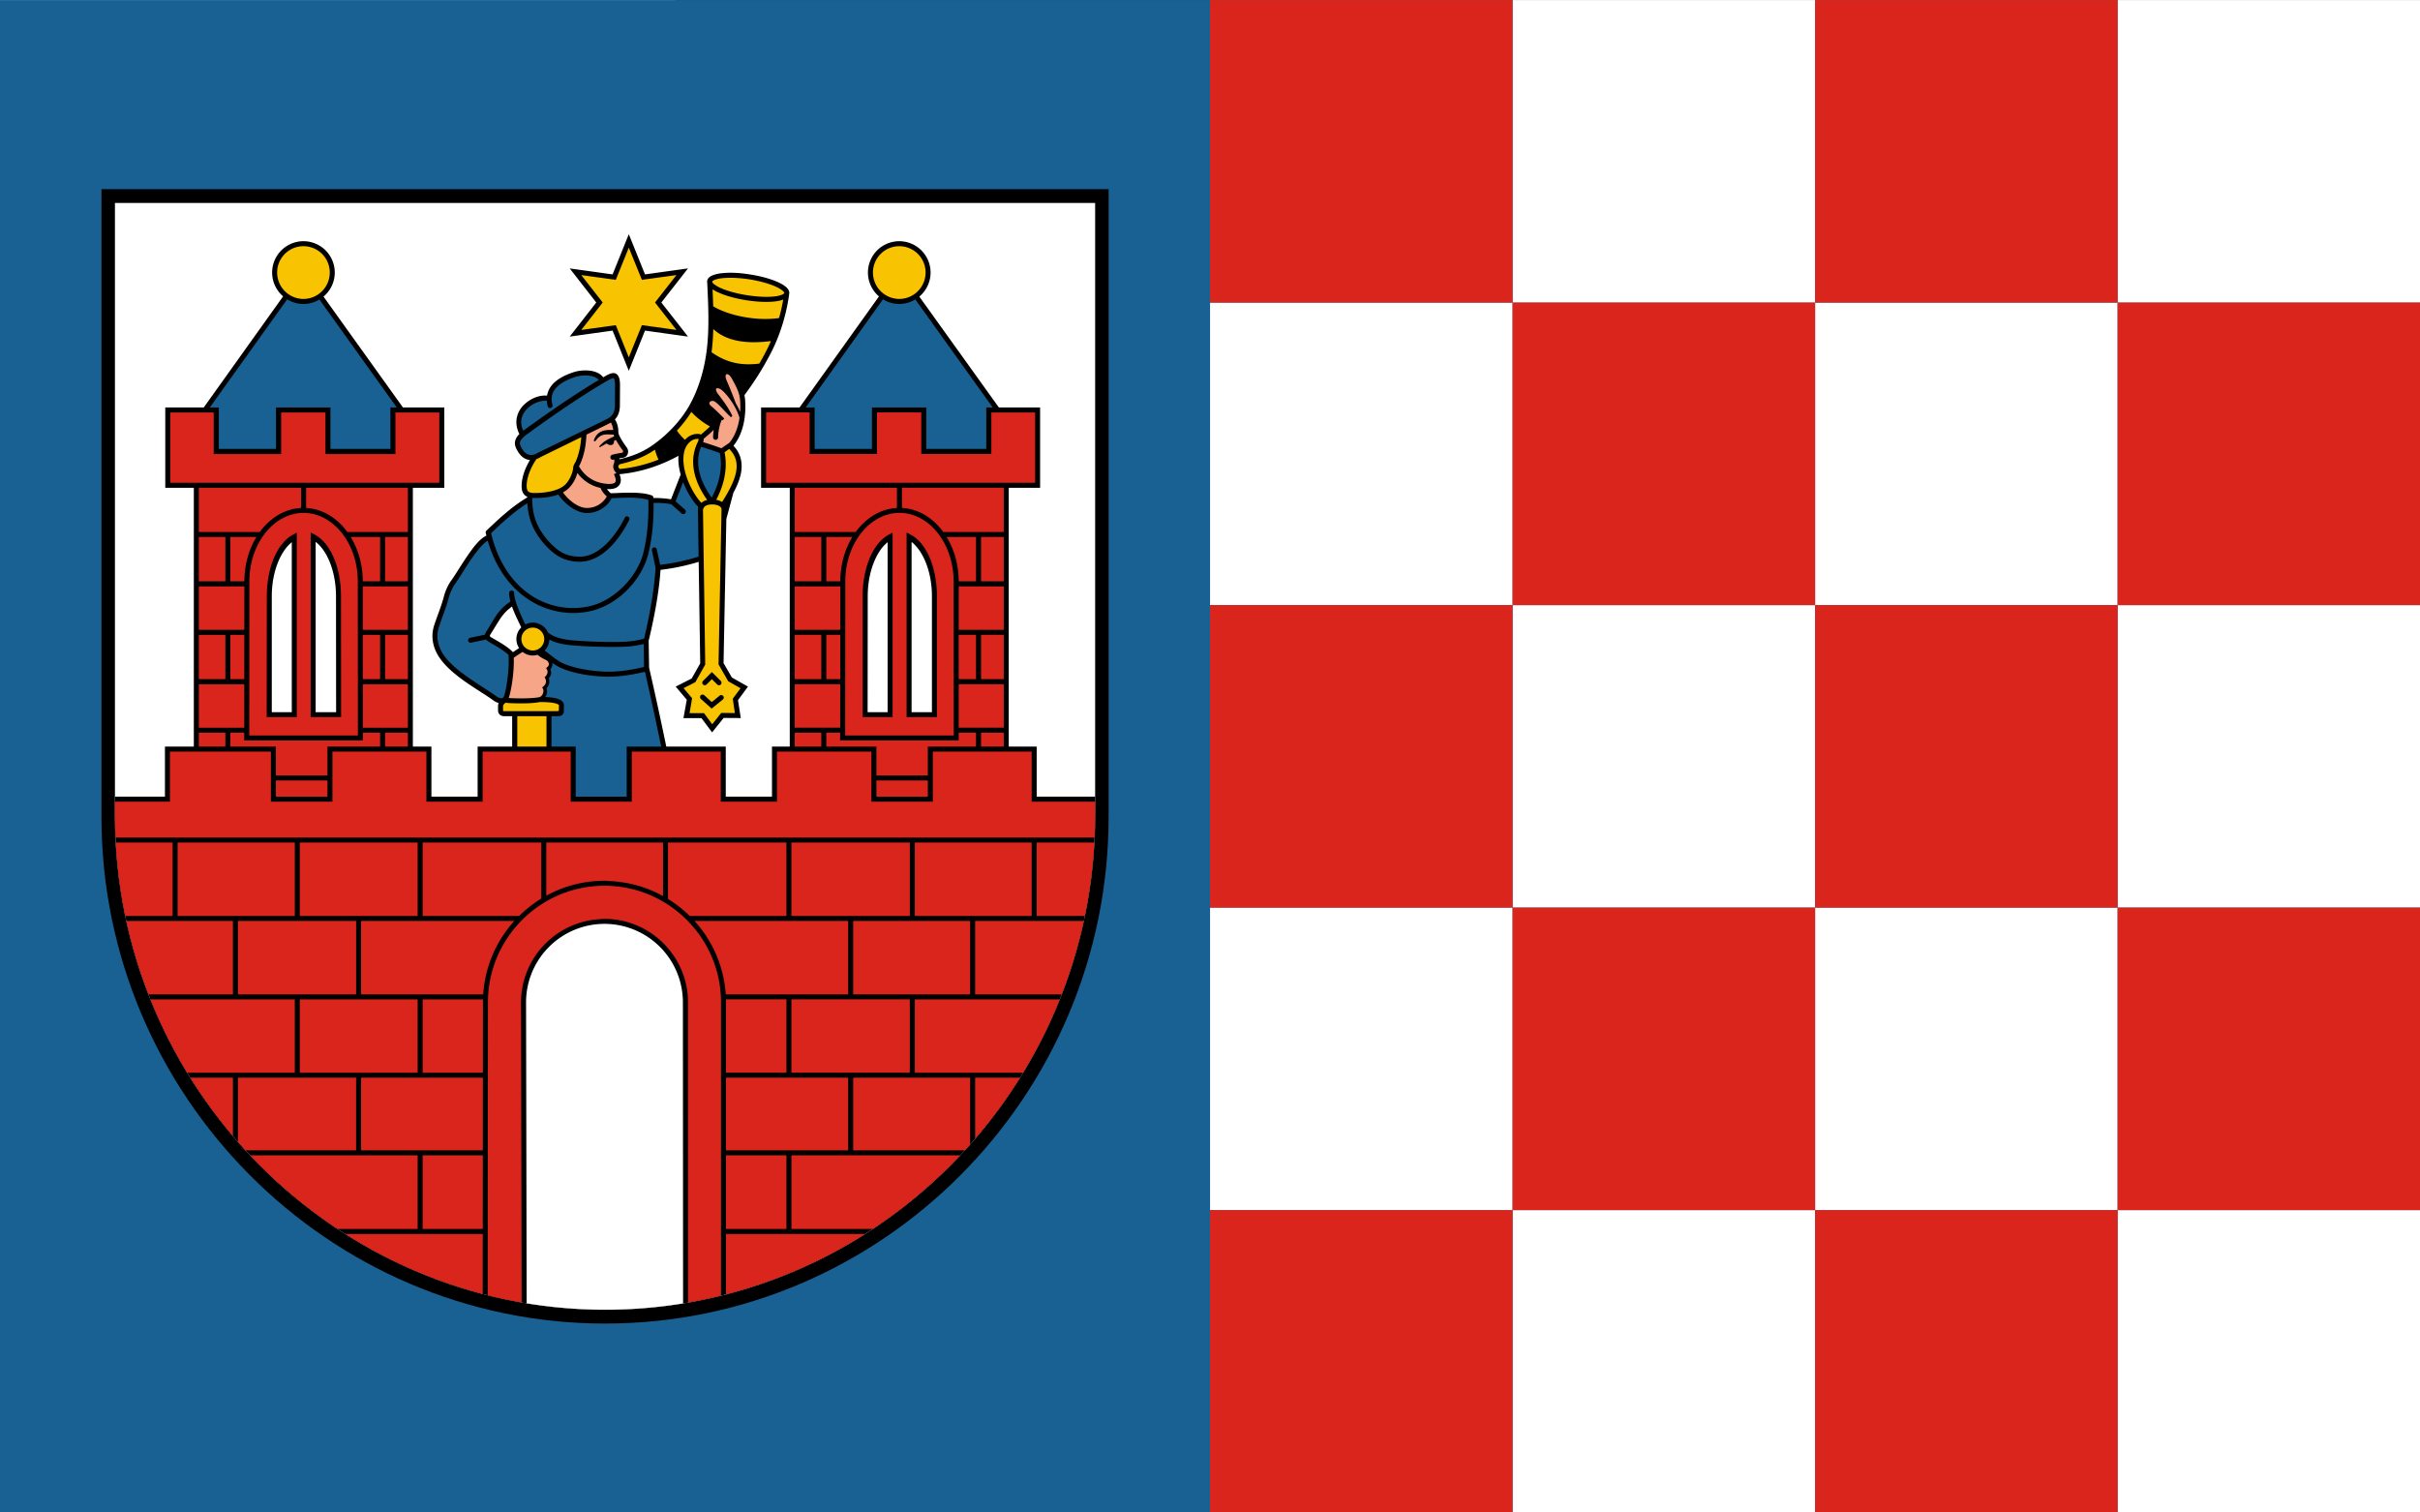
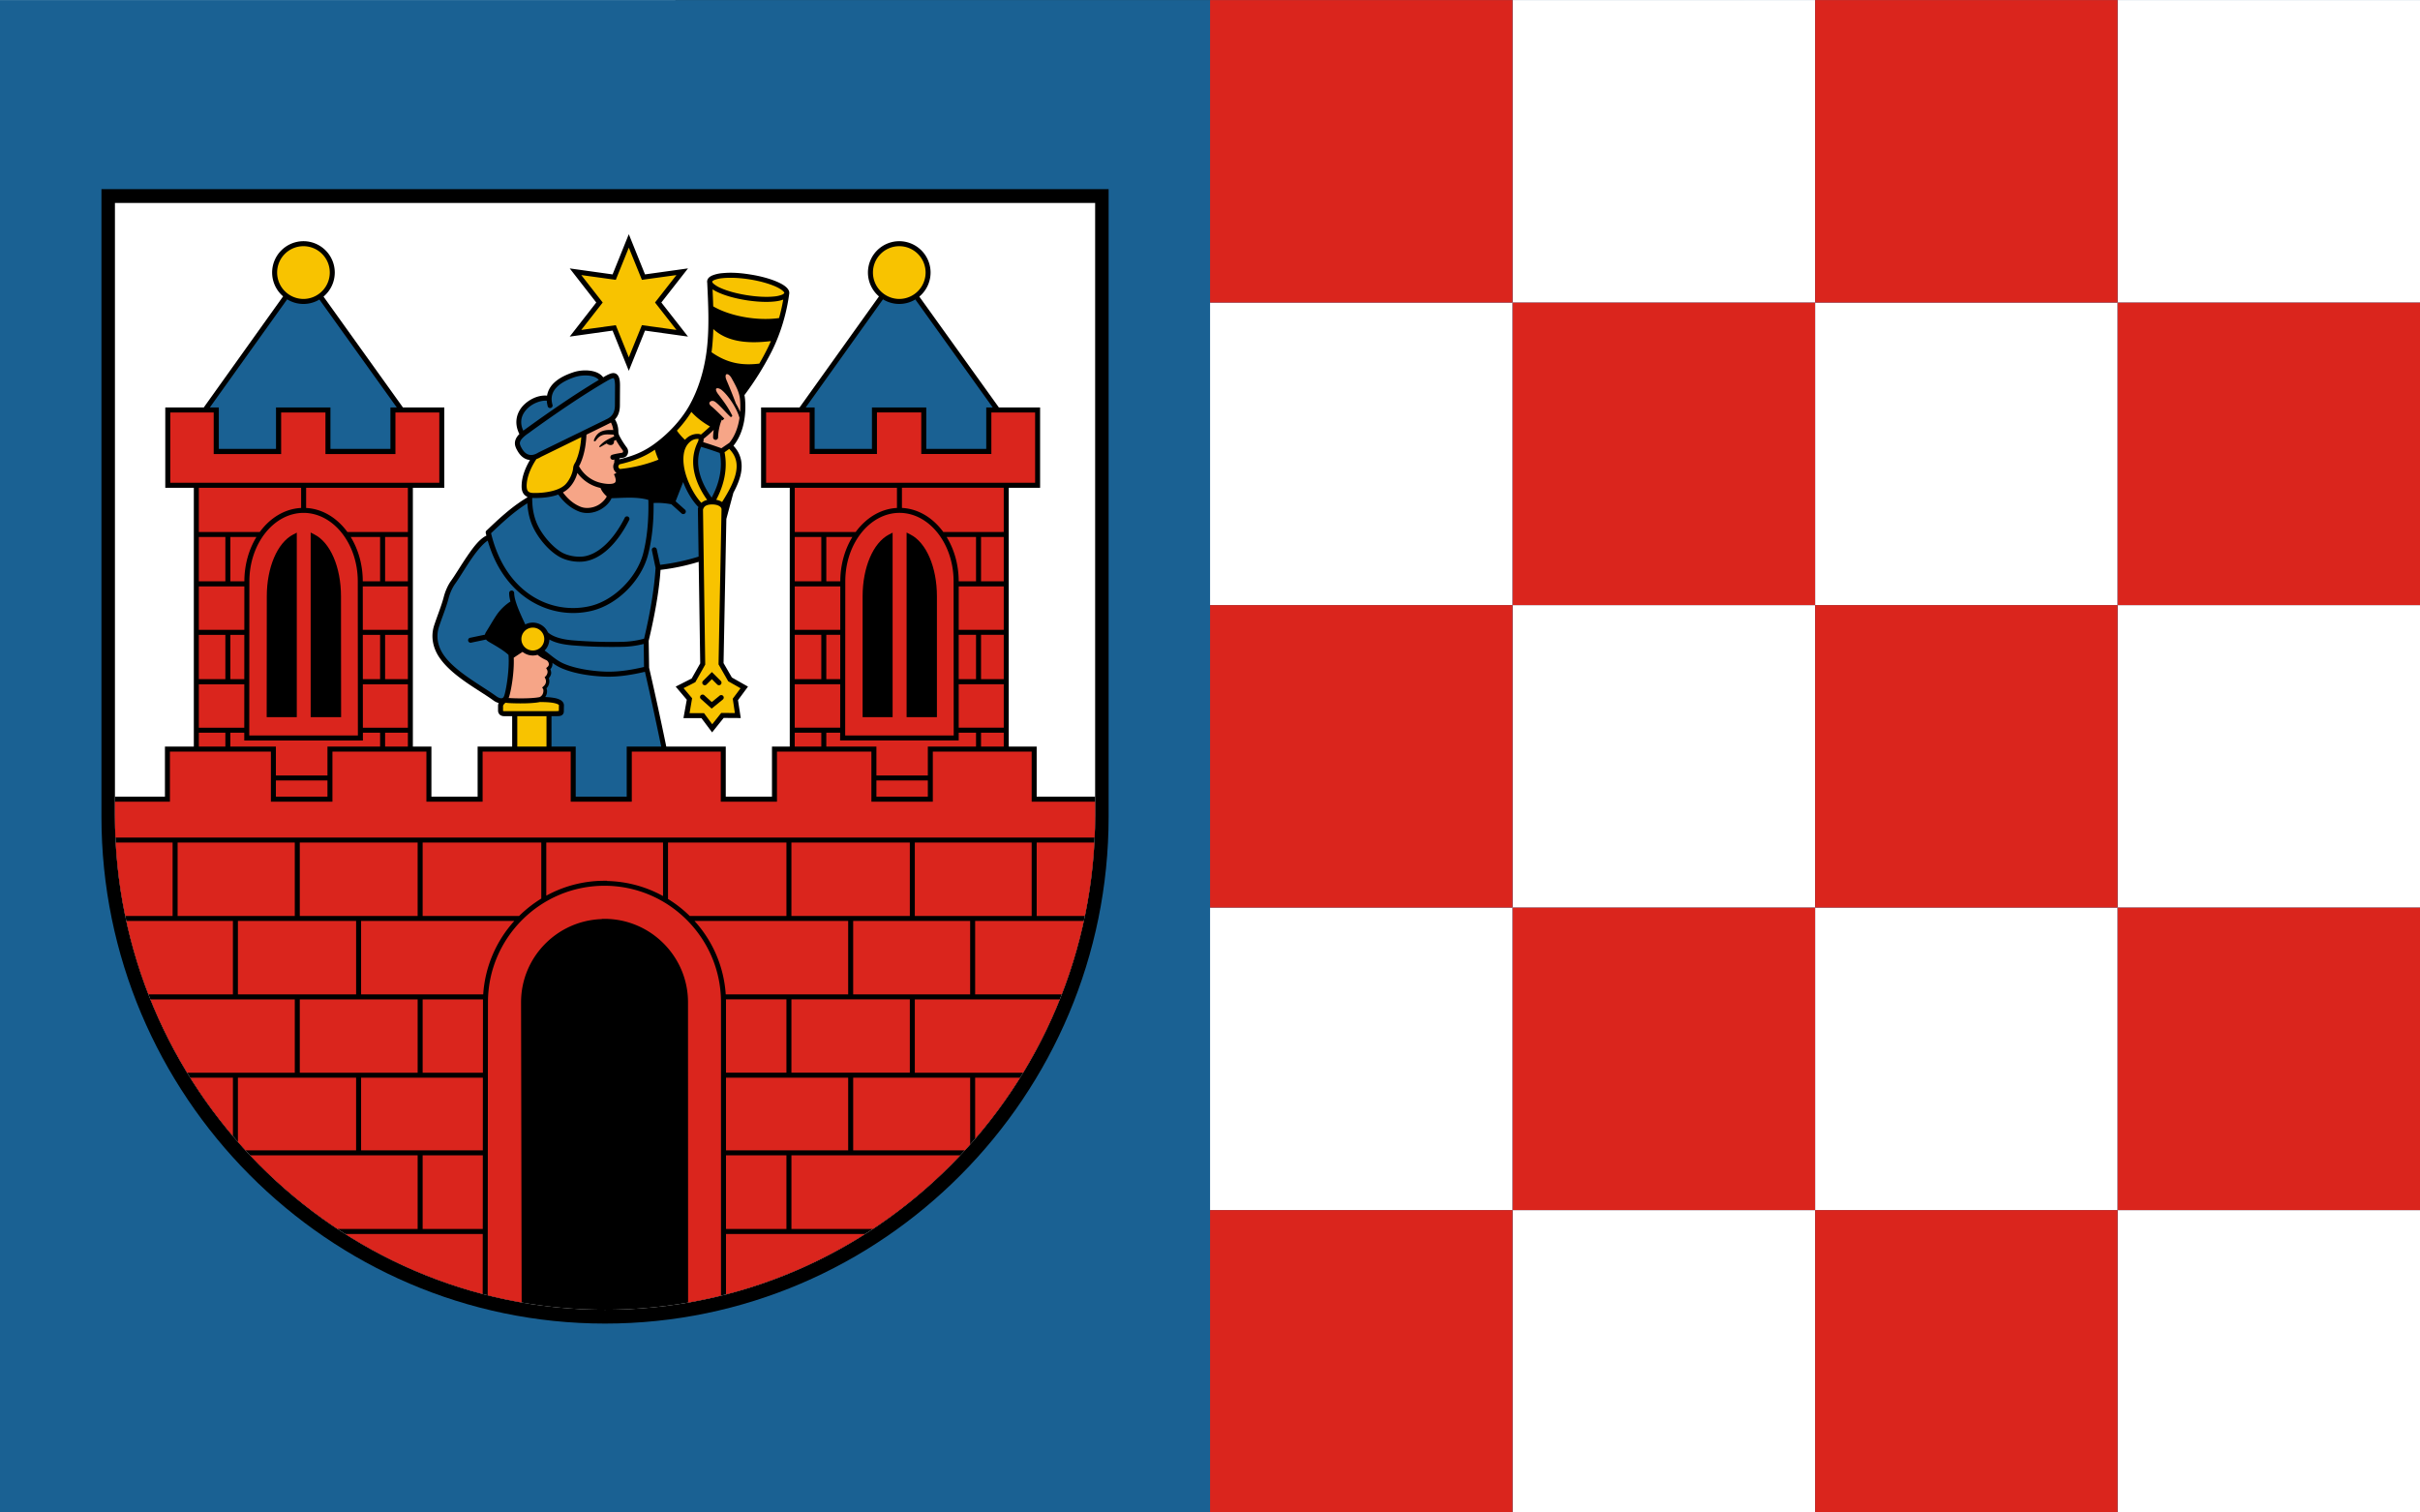
<svg xmlns="http://www.w3.org/2000/svg" xml:space="preserve" width="800" height="500" style="shape-rendering:geometricPrecision;text-rendering:geometricPrecision;image-rendering:optimizeQuality;fill-rule:evenodd;clip-rule:evenodd" viewBox="0 0 210 297" id="svg2" version="1.0">
  <rect x="0" y="0" width="210" height="297" fill="#333333" stroke="none" />
  <defs id="defs4">
    <style type="text/css" id="style6">.fil5{fill:#da251d}.fil2{fill:#fff}.fil3{fill:#000}.fil0{fill:#1a6193}</style>
  </defs>
  <g id="Warstwa_x0020_1" transform="matrix(2.263 0 0 2.263 -132.6 -187.534)">
    <g id="_78132768">
      <path id="_77385048" class="fil0" style="fill:#1a6193" d="M0 82.875h210v131.25H0z" />
      <path id="path13" d="M96.197 153.736c0 24.225-19.63 43.983-43.697 43.983-24.031 0-43.697-19.794-43.697-43.983V99.281h87.394v54.455z" style="fill:#000" />
      <path id="path263" class="fil2" d="M95.027 153.608c0 23.634-19.104 42.91-42.527 42.91-23.388 0-42.527-19.311-42.527-42.91v-53.127h85.054v53.127z" style="fill:#fff" />
      <path id="polygon163" class="fil3" d="m54.562 103.191-1.407 3.489-3.72-.52 2.303 2.959-2.304 2.959 3.72-.521 1.408 3.49 1.407-3.49 3.73.52-2.313-2.958 2.313-2.96-3.73.521-1.407-3.489zM9.972 152h4.34v-4.347h2.506v-22.458h-2.477v-6.968h3.339l6.885-9.642a2.73 2.73 0 0 1-.952-2.069 2.724 2.724 0 0 1 2.718-2.718 2.724 2.724 0 0 1 2.718 2.718 2.73 2.73 0 0 1-.977 2.09l6.893 9.62h3.587v6.97h-2.727v22.457h1.61V152h4.009v-4.347h2.997v-2.641h-.674a.596.596 0 0 1-.376-.106.485.485 0 0 1-.174-.386v-.414c0-.089.021-.165.054-.233a1.419 1.419 0 0 1-.478-.24c-1.26-.917-3.573-2.09-4.674-3.72-.478-.706-.798-1.707-.444-2.786.28-.848.635-1.704.83-2.457.147-.57.395-1.075.635-1.407.358-.494.879-1.379 1.436-2.188.519-.752 1.042-1.448 1.629-1.727-.02-.079-.04-.159-.057-.24a.218.218 0 0 1 .067-.202c.857-.805 2.098-2.026 3.533-2.87l.002-.063a.755.755 0 0 1-.325-.267c-.168-.25-.177-.551-.155-.867.049-.686.326-1.397.716-2.054a1.144 1.144 0 0 1-.214-.038c-.361-.1-.645-.373-.849-.723-.139-.238-.287-.51-.231-.838.037-.22.155-.431.376-.655-.522-1.025-.198-1.965.414-2.555.478-.46 1.108-.745 1.677-.78.105-.007.209-.006.31.004.075-.448.303-.824.606-1.113.483-.461 1.139-.737 1.677-.916.207-.068.444-.12.694-.144.25-.025.508-.024.762.01.44.058.878.225 1.132.573l.024-.014c.177-.104.336-.195.492-.26.156-.067.32-.12.491-.078.172.042.303.195.367.376.063.181.088.408.086.713l-.01 1.687c-.001.343-.06.674-.23.964-.056.093-.123.18-.202.262.209.322.298.726.298 1.049 0 .224.08.36.173.53.165.3.31.525.56.867.237.327.093.81-.3.877l-.342.06-.003.082c1.177-.282 2.069-.633 3.025-1.327 1.225-.89 2.324-2.073 3.017-3.287.812-1.423 1.34-3.149 1.551-4.964.227-1.94.11-3.992.031-5.736a.485.485 0 0 1-.002-.182c.042-.231.232-.368.453-.462a2.98 2.98 0 0 1 .839-.193 7.66 7.66 0 0 1 1.128-.029c.416.018.861.07 1.33.145.936.148 1.769.385 2.37.655.302.135.546.275.724.434.177.159.31.356.27.588-.207 1.573-.701 3.37-1.533 5.021a25.847 25.847 0 0 1-2.352 3.768c.028.13.047.265.058.406.083 1.07-.017 2.758-1.01 3.987.728.766.828 1.699.605 2.586-.127.508-.35 1.01-.61 1.49l-.612 2.275-.243 12.505.723 1.253 1.398.79-.868 1.176.241 1.552-1.484-.01-1.003 1.253-.925-1.234h-1.561l.289-1.6-.964-1.137 1.388-.704.742-1.31-.133-8.812a18.94 18.94 0 0 1-3.31.696c-.128 1.868-.501 3.928-1.029 6.159v.01l.038 2.322a318.888 318.888 0 0 1 1.49 6.844h5.161V152h4.01v-4.347h1.542v-22.458H66.04v-6.968h3.339l6.891-9.637a2.73 2.73 0 0 1-.958-2.074 2.724 2.724 0 0 1 2.718-2.718 2.724 2.724 0 0 1 2.718 2.718 2.73 2.73 0 0 1-.977 2.09l6.903 9.62h3.577v6.969H87.53v22.458h2.424V152h5.073v1.608c0 23.634-19.104 42.91-42.527 42.91-23.388 0-42.527-19.311-42.527-42.91V152z" style="fill:#000" />
-       <path id="path179" class="fil2" d="M52.45 163.035a6.813 6.813 0 0 1 6.806 6.805l.016 26.13a42.042 42.042 0 0 1-13.574-.008l-.052-26.122a6.813 6.813 0 0 1 6.805-6.805z" style="fill:#fff" />
      <path id="path179_0" d="M46.645 139.689c.165.14.419.314.746.455a.423.423 0 0 1 .221.27c.03.118.011.23-.115.338l-.106.086.067.126a.409.409 0 0 1 .039.318.598.598 0 0 1-.154.27l-.087.086.058.106c.119.235.066.497-.164.685l-.106.096.077.125c.037.057.052.248-.02.415a.53.53 0 0 1-.28.294c-.387.083-1.081.113-1.686.11a19.027 19.027 0 0 1-1-.03c.017-.039.033-.08.046-.124.179-.573.447-2.08.398-3.374.23-.157.528-.355.766-.505a1.419 1.419 0 0 0 1.3.253zm6.006-13.742c-.142.286-.459.598-.788.771-.493.26-1.061.287-1.456.135-.707-.273-1.212-.785-1.559-1.255.175-.096.337-.21.48-.345.346-.326.641-.83.772-1.346a3.347 3.347 0 0 0 1.985 1.298l.023.005c.074.2.234.451.543.737zm.563-5.762c-.576-.025-1.357-.038-1.68.878-.037.106.103.136.166.042.44-.655.915-.539 1.553-.523.012.054.027.104.044.15-.494.24-.837.362-1.232.792-.144.158-.026.159.058.115.153-.08.346-.209.523-.287.23.216.676.203.63-.225l.169-.084c.173.318.342.565.596.914.063.087-.012.19-.029.193-.25.042-.62.098-.896.183a.222.222 0 1 0 .135.424l.059-.017-.01.285a.69.69 0 0 0-.078.445.745.745 0 0 0 .27.441l-.222.108c.142.284.17.483.154.588-.016.106-.053.145-.154.193-.202.096-.666.078-1.089-.02a2.894 2.894 0 0 1-1.94-1.456c.033-.061.075-.133.118-.23.417-.935.495-1.89.53-2.51l1.822-.892.01-.01c.104-.044.2-.094.29-.148.105.189.18.444.203.65zm9.382 1.58a31.056 31.056 0 0 0-1.58-.53.775.775 0 0 0 .04-.291 11.589 11.589 0 0 0 .877-.776 4.217 4.217 0 0 0-.056.652.217.217 0 1 0 .434 0c0-.442.132-1.13.318-1.514a.215.215 0 0 0 .01-.02l.057.059.155-.154c-.56-.56-.902-.889-1.128-1.07-.139-.112-.173-.201-.173-.26 0-.06.033-.112.096-.155.118-.078.282-.07.434.049.221.172.487.443.723.694.221.236.408.43.53.54.007.006.021.032.029.038a.109.109 0 0 0 .163-.135c-.008-.016-.02-.022-.029-.039-.403-.796-.814-1.288-1.195-1.802-.115-.156-.164-.28-.173-.357-.01-.076.009-.097.038-.115.03-.018.093-.034.183-.01a.81.81 0 0 1 .309.174c.582.497 1.277 1.567 1.51 2.385-.11.749-.366 1.536-.877 2.162l-.103.07-.592.405zm1.628-3.153a5.814 5.814 0 0 0-.37-.73 47.035 47.035 0 0 0-.81-2.017c-.08-.188-.094-.321-.078-.404.016-.083.04-.105.068-.116.027-.011.087-.02.173.029.086.05.19.154.29.337.357.654.668 1.187.722 1.89.023.296.03.642.005 1.01z" style="fill:#f6a587" />
      <path id="path179_1" class="fil0" d="M34.43 118.227h-.552v3.595h-5.205v-3.595H23.95v3.595h-4.963v-3.595h-.78l6.71-9.384a2.688 2.688 0 0 0 2.8.017l6.712 9.367zm17.528-2.39c-2.088 1.25-4.264 2.744-6.476 4.347a4.126 4.126 0 0 0-.076.056c-.381-.824-.108-1.47.385-1.946.48-.463 1.2-.701 1.656-.652.008.139.03.282.069.43a.218.218 0 1 0 .415-.105c-.183-.703.04-1.177.443-1.562s1.006-.651 1.513-.819a3.056 3.056 0 0 1 1.263-.116c.353.047.642.17.808.367zm1.283-.155c.018.005.024-.002.058.097.034.098.069.289.068.569l-.01 1.686c-.002.293-.053.539-.174.742-.12.204-.319.374-.645.511l-.01.01-5.783 2.824-.01.01h-.01c-.338.215-.612.255-.838.192-.226-.062-.424-.23-.588-.51-.131-.226-.21-.388-.183-.55.028-.162.174-.395.627-.723 2.348-1.702 4.65-3.282 6.843-4.568.173-.102.325-.182.443-.232a.542.542 0 0 1 .212-.058zm-4.8 10.1c.378.529.962 1.148 1.812 1.476.535.207 1.212.162 1.812-.154.423-.223.812-.584 1-1.004.443-.01 1.024-.048 1.603-.047.595.002 1.168.066 1.59.193.043 1.772-.114 3.333-.443 4.627-.526 2.06-2.504 4.08-4.578 4.578-3.356.804-7.376-1.073-8.627-6.313.81-.764 1.91-1.824 3.149-2.597.049.886.26 1.634.6 2.279.472.895 1.298 1.87 2.188 2.37.588.331 1.39.475 2.063.405 1.44-.15 2.872-1.419 3.971-3.576a.218.218 0 1 0-.386-.192c-1.06 2.08-2.42 3.208-3.633 3.335-.57.059-1.31-.076-1.793-.347-.778-.438-1.592-1.378-2.024-2.198-.364-.69-.573-1.505-.563-2.541.048.004.097.006.148.006.634.006 1.427-.046 2.11-.3zm12.393-4.14c.554.165 1.092.342 1.621.533.273 1.33-.06 2.685-.702 3.874-.291-.4-.688-1.026-.936-1.76-.271-.802-.37-1.725.017-2.648zM44.29 135.065a4.33 4.33 0 0 0-1.198 1.165c-.328.485-.615 1.004-.896 1.446a.852.852 0 0 0-.12.266l-1.259.264a.218.218 0 1 0 .087.424l1.271-.266c.064.08.15.145.242.199.483.28 1.315.75 1.706 1.137.096 1.255-.199 2.985-.356 3.49-.068.217-.14.256-.241.27-.101.012-.274-.04-.473-.184-1.32-.96-3.584-2.134-4.578-3.605-.42-.623-.69-1.48-.385-2.41.27-.825.631-1.686.838-2.486.134-.516.369-.976.569-1.253.384-.531.891-1.407 1.436-2.197.472-.685.993-1.297 1.388-1.543 1.442 5.024 5.55 6.922 9.012 6.092 2.269-.544 4.334-2.652 4.906-4.897.325-1.274.494-2.766.473-4.46.25-.015.79-.033 1.543.11l.895.804a.222.222 0 0 0 .298-.328l-.824-.733.654-1.67c.339.882.834 1.679 1.325 2.165-.018.043-.032.088-.046.132l.062 4.17a18.48 18.48 0 0 1-3.336.714l-.293-1.337a.218.218 0 0 0-.26-.174.218.218 0 0 0-.163.26l.318 1.523c-.116 1.843-.47 3.898-.996 6.133-.738.21-1.42.267-1.944.277a42.16 42.16 0 0 1-4.203-.125c-.873-.073-1.708-.263-2.196-.695a1.444 1.444 0 0 0-1.312-.848c-.235 0-.457.058-.653.16-.458-.972-.96-2.065-.966-2.723a.218.218 0 0 0-.222-.222.217.217 0 0 0-.212.231c.002.228.043.471.11.724zm2.968 4.253c.245-.248.401-.585.412-.956.582.326 1.318.45 2.044.51 1.47.12 2.908.149 4.24.125a8.127 8.127 0 0 0 1.902-.251l.025 1.998c-1.438.338-2.479.436-3.401.402-1.137-.042-2.561-.259-3.566-.694-.61-.264-1.07-.705-1.656-1.134zm10.114 8.334H54.38V152h-4.424v-4.347h-2.102v-2.641h.338c.235 0 .366.012.52-.058a.378.378 0 0 0 .183-.193c.03-.078.029-.139.03-.202l.009-.492c0-.217-.162-.382-.328-.472a1.841 1.841 0 0 0-.569-.173c-.242-.041-.5-.06-.726-.07a.93.93 0 0 0 .09-.162.805.805 0 0 0 .02-.597.85.85 0 0 0 .202-.877.869.869 0 0 0 .193-.357c.032-.132-.012-.281-.058-.424a.66.66 0 0 0 .175-.545c.245.175.506.337.808.468 1.092.473 2.543.679 3.72.723.965.036 2.043-.075 3.502-.418.495 2.164.962 4.326 1.41 6.49zm22.052-38.797 6.715 9.371h-.561v3.595h-5.205v-3.595H75.66v3.595h-4.973v-3.595h-.772l6.702-9.384a2.686 2.686 0 0 0 2.807.013z" style="fill:#1a6193" />
      <path id="path179_2" class="fil5" d="M10.018 155.546h84.964a43.73 43.73 0 0 0 .045-1.938v-1.175H89.52v-4.347h-8.578v4.347h-5.33v-4.347h-8.193v4.347h-4.877v-4.347h-7.72v4.347H49.52v-4.347h-7.643v4.347H37v-4.347h-8.154v4.347h-5.34v-4.347h-8.761v4.347H9.973v1.175c0 .65.017 1.295.045 1.938zm.85 6.805h4.109v-6.371h-4.938c.119 2.169.399 4.297.829 6.37zm2.012 6.804h7.33v-6.37h-9.248a42.758 42.758 0 0 0 1.918 6.37zm3.357 6.795h9.342v-6.361H13.052a43.026 43.026 0 0 0 3.186 6.361zm3.974 5.5v-5.066h-3.704a43.343 43.343 0 0 0 3.704 5.067zm9.079 8.062h6.95v-6.39H21.702a43.165 43.165 0 0 0 7.587 6.39zm12.595 5.643.004-5.21H29.96a42.143 42.143 0 0 0 11.926 5.21zm20.677.143V169.84c0-5.57-4.541-10.111-10.111-10.111s-10.11 4.54-10.11 10.11l-.023 25.424c.97.243 1.952.452 2.946.626l-.052-26.05c0-3.911 3.133-7.098 7.017-7.219v-.019h.222c3.988 0 7.248 3.25 7.248 7.239l.008 26.057a42.061 42.061 0 0 0 2.855-.6zm12.509-5.353H62.995v5.245a42.122 42.122 0 0 0 12.076-5.245zm8.252-6.824h-14.65v6.39h7.067a43.012 43.012 0 0 0 7.583-6.39zm5.189-6.737h-3.898v5.303a43.264 43.264 0 0 0 3.898-5.303zm3.446-6.795H79.38v6.361h9.4a42.998 42.998 0 0 0 3.178-6.361zm2.084-6.805h-9.428v6.371h7.516a42.798 42.798 0 0 0 1.912-6.37zm.919-6.804h-5.007v6.37h4.182c.428-2.073.707-4.2.825-6.37zm-23.696-18.024v3.846H68.96v-3.846h2.304zm.434 3.846v-3.846h1.21l-.002 3.846h-1.208zm-.434 4.645v1.205H68.96v-1.205h2.304zm.434 1.205v-1.205h1.205l-.01.675h10.293v-.675h1.504v1.205h-4.183v2.506h-4.462v-2.506h-4.347zm13.426 0v-1.205h1.972v1.205h-1.972zm-.434-18.187v3.845h-1.504c-.001-1.437-.39-2.772-1.047-3.845h2.551zm.434 3.845v-3.845h1.972v3.845h-1.972zm-.434 4.646v3.846h-1.504v-3.846h1.504zm.434 3.846v-3.846h1.972v3.846h-1.972zm-12.22 4.212H68.96v-3.769h3.946l-.003 3.769zm14.192 0h-3.91v-3.769h3.91v3.769zm-11.051 4.578h4.462v1.407h-4.462v-1.407zm1.783-23.646c-1.423.075-2.689.867-3.58 2.085h-5.288v-3.836h8.868v1.75zm-3.869 2.519c-.656 1.073-1.045 2.408-1.047 3.845H71.7v-3.845h2.261zm-1.047 4.289-.003 3.768h-3.949v-3.768h3.952zm10.275 3.768v-3.768h3.909v3.768h-3.91zm-1.338-8.491c-.892-1.22-2.16-2.014-3.588-2.086v-1.75h8.835v3.836H81.85zm-3.8-1.658c2.562 0 4.694 2.647 4.694 5.947l.01 13.368h-9.417l.01-13.368c0-3.3 2.142-5.947 4.703-5.947zm-9.089 2.092h2.304v3.845H68.96v-3.845zm-2.486-10.805h3.778v3.605h5.841v-3.605h3.845v3.605H86.021v-3.605h3.798v6.101H66.475v-6.1zm17.248 64.028h-9.692v-6.304h10.15v5.796c-.152.17-.304.34-.458.507zm-10.126 0H62.995v-6.304h10.602v6.304zM30.9 176.383v6.304h-9.598a46.765 46.765 0 0 1-.658-.735v-5.569H30.9zm.433 6.304v-6.304h10.568l-.006 6.304H31.334zm52.847-13.533H74.031v-6.37h10.15v6.37zm-10.583 0H62.973a10.474 10.474 0 0 0-2.708-6.37h13.332v6.37zm-42.697-6.37v6.37H20.644v-6.37H30.9zm.433 6.37v-6.37h13.294a10.504 10.504 0 0 0-2.698 6.37H31.333zm36.906 20.357h-5.244v-6.39h5.244v6.39zm-31.566-6.39h5.222l-.005 6.39h-5.217v-6.39zm42.274-7.172H68.672v-6.361h10.275v6.361zm-10.709 0h-5.243v-6.11c0-.084 0-.168-.003-.251h5.247v6.361zM36.24 169.59v6.361H26.013v-6.361h10.226zm.434 6.361v-6.361h5.236c-.002.083-.002.167-.002.25l-.006 6.111h-5.228zm52.847-13.6H79.38v-6.37h10.14v6.37zm-10.573 0H68.672v-6.37h10.275v6.37zm-10.709 0h-8.39a10.628 10.628 0 0 0-1.884-1.476v-4.894h10.275v6.37zm-10.708-1.73a10.49 10.49 0 0 0-4.857-1.305v-.02h-.222c-1.828 0-3.55.47-5.05 1.294v-4.61h10.13v4.641zm-10.563.22c-.7.43-1.346.937-1.926 1.51h-8.368v-6.37h10.294v4.86zm-10.728 1.51H26.013v-6.37h10.226v6.37zm-10.66 0H15.411v-6.37h10.168v6.37zm-8.327-15.903h2.303v1.205h-2.303v-1.205zm2.737 0h1.205v.675h10.294v-.675h1.493v1.205h-4.568v2.506H23.94v-2.506h-3.952v-1.205zm1.205-.433h-3.942v-3.769h3.945l-.003 3.769zm12.221.433h1.976v1.205h-1.976v-1.205zm1.976-.433h-3.904l-.003-3.769h3.907v3.769zm0-4.212h-1.976v-3.846h1.976v3.846zm0-4.28h-3.91l-.003-3.768h3.913v3.768zm0-4.212h-1.976v-3.845h1.976v3.845zm0-4.28h-5.25c-.89-1.217-2.156-2.01-3.579-2.084v-1.751h8.829v3.836zm-6.978 21.562v1.407H23.94v-1.407h4.472zm-7.216-8.79H19.99v-3.846H21.2l-.003 3.846zm.003-4.28h-3.948v-3.768h3.951l-.003 3.768zm.003-4.212H19.99v-3.845h2.261c-.656 1.073-1.045 2.408-1.047 3.845zm1.337-4.28h-5.288v-3.835h8.877v1.75c-1.427.072-2.696.865-3.589 2.086zm8.944 12.772-.003-3.846h1.5v3.846h-1.497zm-.006-8.492c-.002-1.437-.39-2.772-1.047-3.845h2.55v3.845h-1.503zm-5.137-5.937c2.56 0 4.703 2.647 4.703 5.947l.01 13.368h-9.426l.01-13.368c0-3.3 2.141-5.947 4.703-5.947zm-9.09 14.429v-3.846h2.304v3.846h-2.303zm0-8.492v-3.845h2.304v3.845h-2.303zm-2.476-14.65h3.768v3.605h5.851v-3.605h3.845v3.605H34.312v-3.605h3.807v6.101H14.775v-6.1z" style="fill:#da251d" />
      <path id="path179_3" d="M61.364 126.251c-.118.027-.23.07-.335.13-.06.034-.117.075-.17.122-.51-.534-1.098-1.547-1.382-2.57-.154-.557-.215-1.12-.154-1.6.062-.48.237-.872.588-1.157a.99.99 0 0 1 .626-.222c.083 0 .093.025.087.02a.996.996 0 0 1-.096.298c-.538 1.104-.438 2.227-.125 3.152.258.765.657 1.404.961 1.827zm-6.802-21.894 1.137 2.795 2.998-.414-1.86 2.38 1.86 2.38-2.998-.413-1.137 2.795-1.128-2.795-2.997.414 1.86-2.38-1.86-2.381 2.997.414 1.128-2.795zm-7.142 43.295h-2.535v-2.64h2.535v2.64zm-21.089-43.42a2.286 2.286 0 0 1 2.284 2.284 2.294 2.294 0 0 1-2.284 2.294 2.294 2.294 0 0 1-2.284-2.294 2.286 2.286 0 0 1 2.284-2.284zm36.365 2.775c.608-.064 1.448-.037 2.352.106.905.144 1.714.38 2.265.627.276.124.484.256.607.366.124.11.138.167.135.183a.06.06 0 0 1-.009.02.433.433 0 0 1-.193.135 2.6 2.6 0 0 1-.704.154c-.607.064-1.447.028-2.351-.116-.905-.144-1.705-.37-2.256-.617a2.558 2.558 0 0 1-.617-.366c-.123-.11-.128-.177-.125-.193.003-.016.036-.078.193-.144a2.6 2.6 0 0 1 .703-.155zm15.335-2.775a2.286 2.286 0 0 1 2.284 2.284 2.294 2.294 0 0 1-2.284 2.294 2.294 2.294 0 0 1-2.284-2.294 2.286 2.286 0 0 1 2.284-2.284zM46.89 143.778v.01c.268 0 .715.006 1.08.067.18.03.341.076.433.125.092.05.096.064.096.087l-.01.491c-.021.002-.1.02-.298.02h-4.434a.224.224 0 0 1-.106-.02V144.105c0 .007.038-.09.116-.173.037-.04.065-.056.106-.087.101.017.217.029.424.039.23.01.524.018.838.019.613.002 1.29-.026 1.755-.125zm-.656-6.448a.992.992 0 1 1 0 1.985.992.992 0 1 1 0-1.985zm15.595-29.355c.148.1.326.194.53.285.602.271 1.435.507 2.371.656.936.149 1.806.185 2.468.115.299-.031.554-.086.764-.166a15.242 15.242 0 0 1-.362 1.602c-1.96.282-4.353-.206-5.713-1.015a103.153 103.153 0 0 0-.058-1.477zm5.064 4.492c-.107.245-.22.489-.341.728a22.424 22.424 0 0 1-.665 1.225c-1.428.171-2.729.01-4.145-.986a15.707 15.707 0 0 0 .06-.515c.049-.498.078-.999.092-1.497 1.25 1.154 3.093 1.279 4.999 1.045zm-5.282 7.41c-.131.123-.265.245-.399.364-.129.115-.26.227-.392.337a.652.652 0 0 0-.283-.058 1.416 1.416 0 0 0-.896.319 1.936 1.936 0 0 0-.207.195 5.029 5.029 0 0 1-.699-.799l.166-.18c.411-.461.78-.947 1.09-1.445.474.528 1.065.956 1.62 1.267zm-4.473 2.876a12.424 12.424 0 0 1-3.347.813c-.065-.056-.124-.112-.135-.173-.012-.069.016-.144.096-.232 1.168-.274 2.112-.614 3.073-1.27.094.333.2.616.313.862zm-6.7-1.95c-.045.591-.15 1.37-.483 2.117-.061.136-.2.288-.222.56-.041.498-.37 1.14-.704 1.455-.59.558-1.798.72-2.689.713-.348-.003-.476-.084-.55-.193-.072-.109-.106-.306-.086-.588.048-.685.374-1.46.839-2.159h-.002c.131-.046.264-.11.397-.192.006-.005.012-.006.019-.01l3.481-1.703zm12.219 5.628a1.14 1.14 0 0 0-.124-.07 1.525 1.525 0 0 0-.386-.123c.667-1.248 1.012-2.69.723-4.127l.405-.29c.661.665.752 1.397.55 2.208-.2.796-.69 1.64-1.168 2.402zm-.915.21c.222-.006.45.03.607.106.158.076.239.17.26.299l-.26 13.474.839 1.465 1.07.607-.675.906.183 1.244-1.185-.01-.78.983-.714-.964h-1.253l.221-1.291-.742-.877 1.022-.52.858-1.524L61 127.084c.05-.156.121-.258.241-.328.124-.071.297-.11.501-.115z" style="fill:#f8c300" />
      <path id="path133" class="fil3" d="m77.453 129.089-.318.164c-1.377.72-2.285 2.865-2.285 5.359v10.486h2.603V129.09zm-51.7 0-.318.164c-1.377.72-2.285 2.865-2.285 5.359l-.01 10.486h2.613V129.09zm1.204-.01v16.02h2.641l-.01-10.487c0-2.515-.916-4.668-2.313-5.369l-.317-.164zm51.71 0v16.02h2.631v-10.487c0-2.515-.916-4.668-2.313-5.369l-.318-.164z" style="fill:#000" />
-       <path id="path93" class="fil2" d="M27.391 129.889c.985.754 1.764 2.549 1.764 4.723l.01 10.053H27.39v-14.776zm17.117 9.572-.009-.01c-.47-.502-1.377-.988-1.87-1.273a.707.707 0 0 1-.102-.069.218.218 0 0 0-.023-.09.593.593 0 0 1 .058-.11c.291-.458.582-.963.896-1.427.263-.387.602-.721.967-.982.212.599.527 1.228.805 1.811a1.422 1.422 0 0 0-.187 1.794c-.17.11-.361.238-.535.356zm14.545-15.384-.829 2.12a7.827 7.827 0 0 0-1.522-.111v-.023a.218.218 0 0 0-.145-.203c-.528-.198-1.214-.24-1.89-.24-.638-.002-1.246.043-1.676.047a2.33 2.33 0 0 1-.328-.365c.282.024.556.004.79-.107a.722.722 0 0 0 .405-.53c.03-.194-.006-.404-.106-.648 1.79-.16 3.54-.728 5.123-1.597-.044.522.035 1.08.188 1.628l.01.037-.02-.008zm20.048 5.822c.98.76 1.764 2.546 1.764 4.713v10.053H79.1v-14.766zm-2.082.019v14.747h-1.735l.01-10.053c0-2.145.76-3.922 1.725-4.694zm-51.7 0v14.747h-1.735v-10.053c0-2.147.768-3.922 1.735-4.694z" style="fill:#fff" />
      <path id="polyline227" class="fil3" d="M60.933 143.142a.217.217 0 0 0-.106.386l.925.828.944-.77a.218.218 0 1 0-.27-.338l-.665.54-.645-.588a.217.217 0 0 0-.183-.058zm.838-1.957-.77.771a.218.218 0 0 0 .308.309l.462-.463.463.463a.218.218 0 0 0 .308-.309l-.77-.77z" style="fill:#000" />
      <path id="_77472808" class="fil2" d="M157.5 82.875h-26.25v26.25H105v26.25h26.25v26.25H105v26.25h26.25v26.25h26.25v-26.25h26.25v26.25H210v-26.25h-26.25v-26.25H210v-26.25h-26.25v-26.25H210v-26.25h-26.25v26.25H157.5v-26.25zm-26.25 26.25h26.25v26.25h-26.25v-26.25zm26.25 26.25h26.25v26.25H157.5v-26.25zm0 26.25v26.25h-26.25v-26.25h26.25z" style="fill:#fff" />
      <path id="_77854296" class="fil5" d="M131.25 187.875H105v26.25h26.25v-26.25h26.25v26.25h26.25v-26.25H210v-26.25h-26.25v-26.25H210v-26.25h-26.25v-26.25H157.5v26.25h-26.25v-26.25H105v26.25h26.25v26.25H105v26.25h26.25v26.25zm52.5-78.75v26.25H157.5v-26.25h26.25zm-26.25 26.25v26.25h-26.25v-26.25h26.25zm26.25 26.25v26.25H157.5v-26.25h26.25z" style="fill:#da251d" />
    </g>
  </g>
</svg>